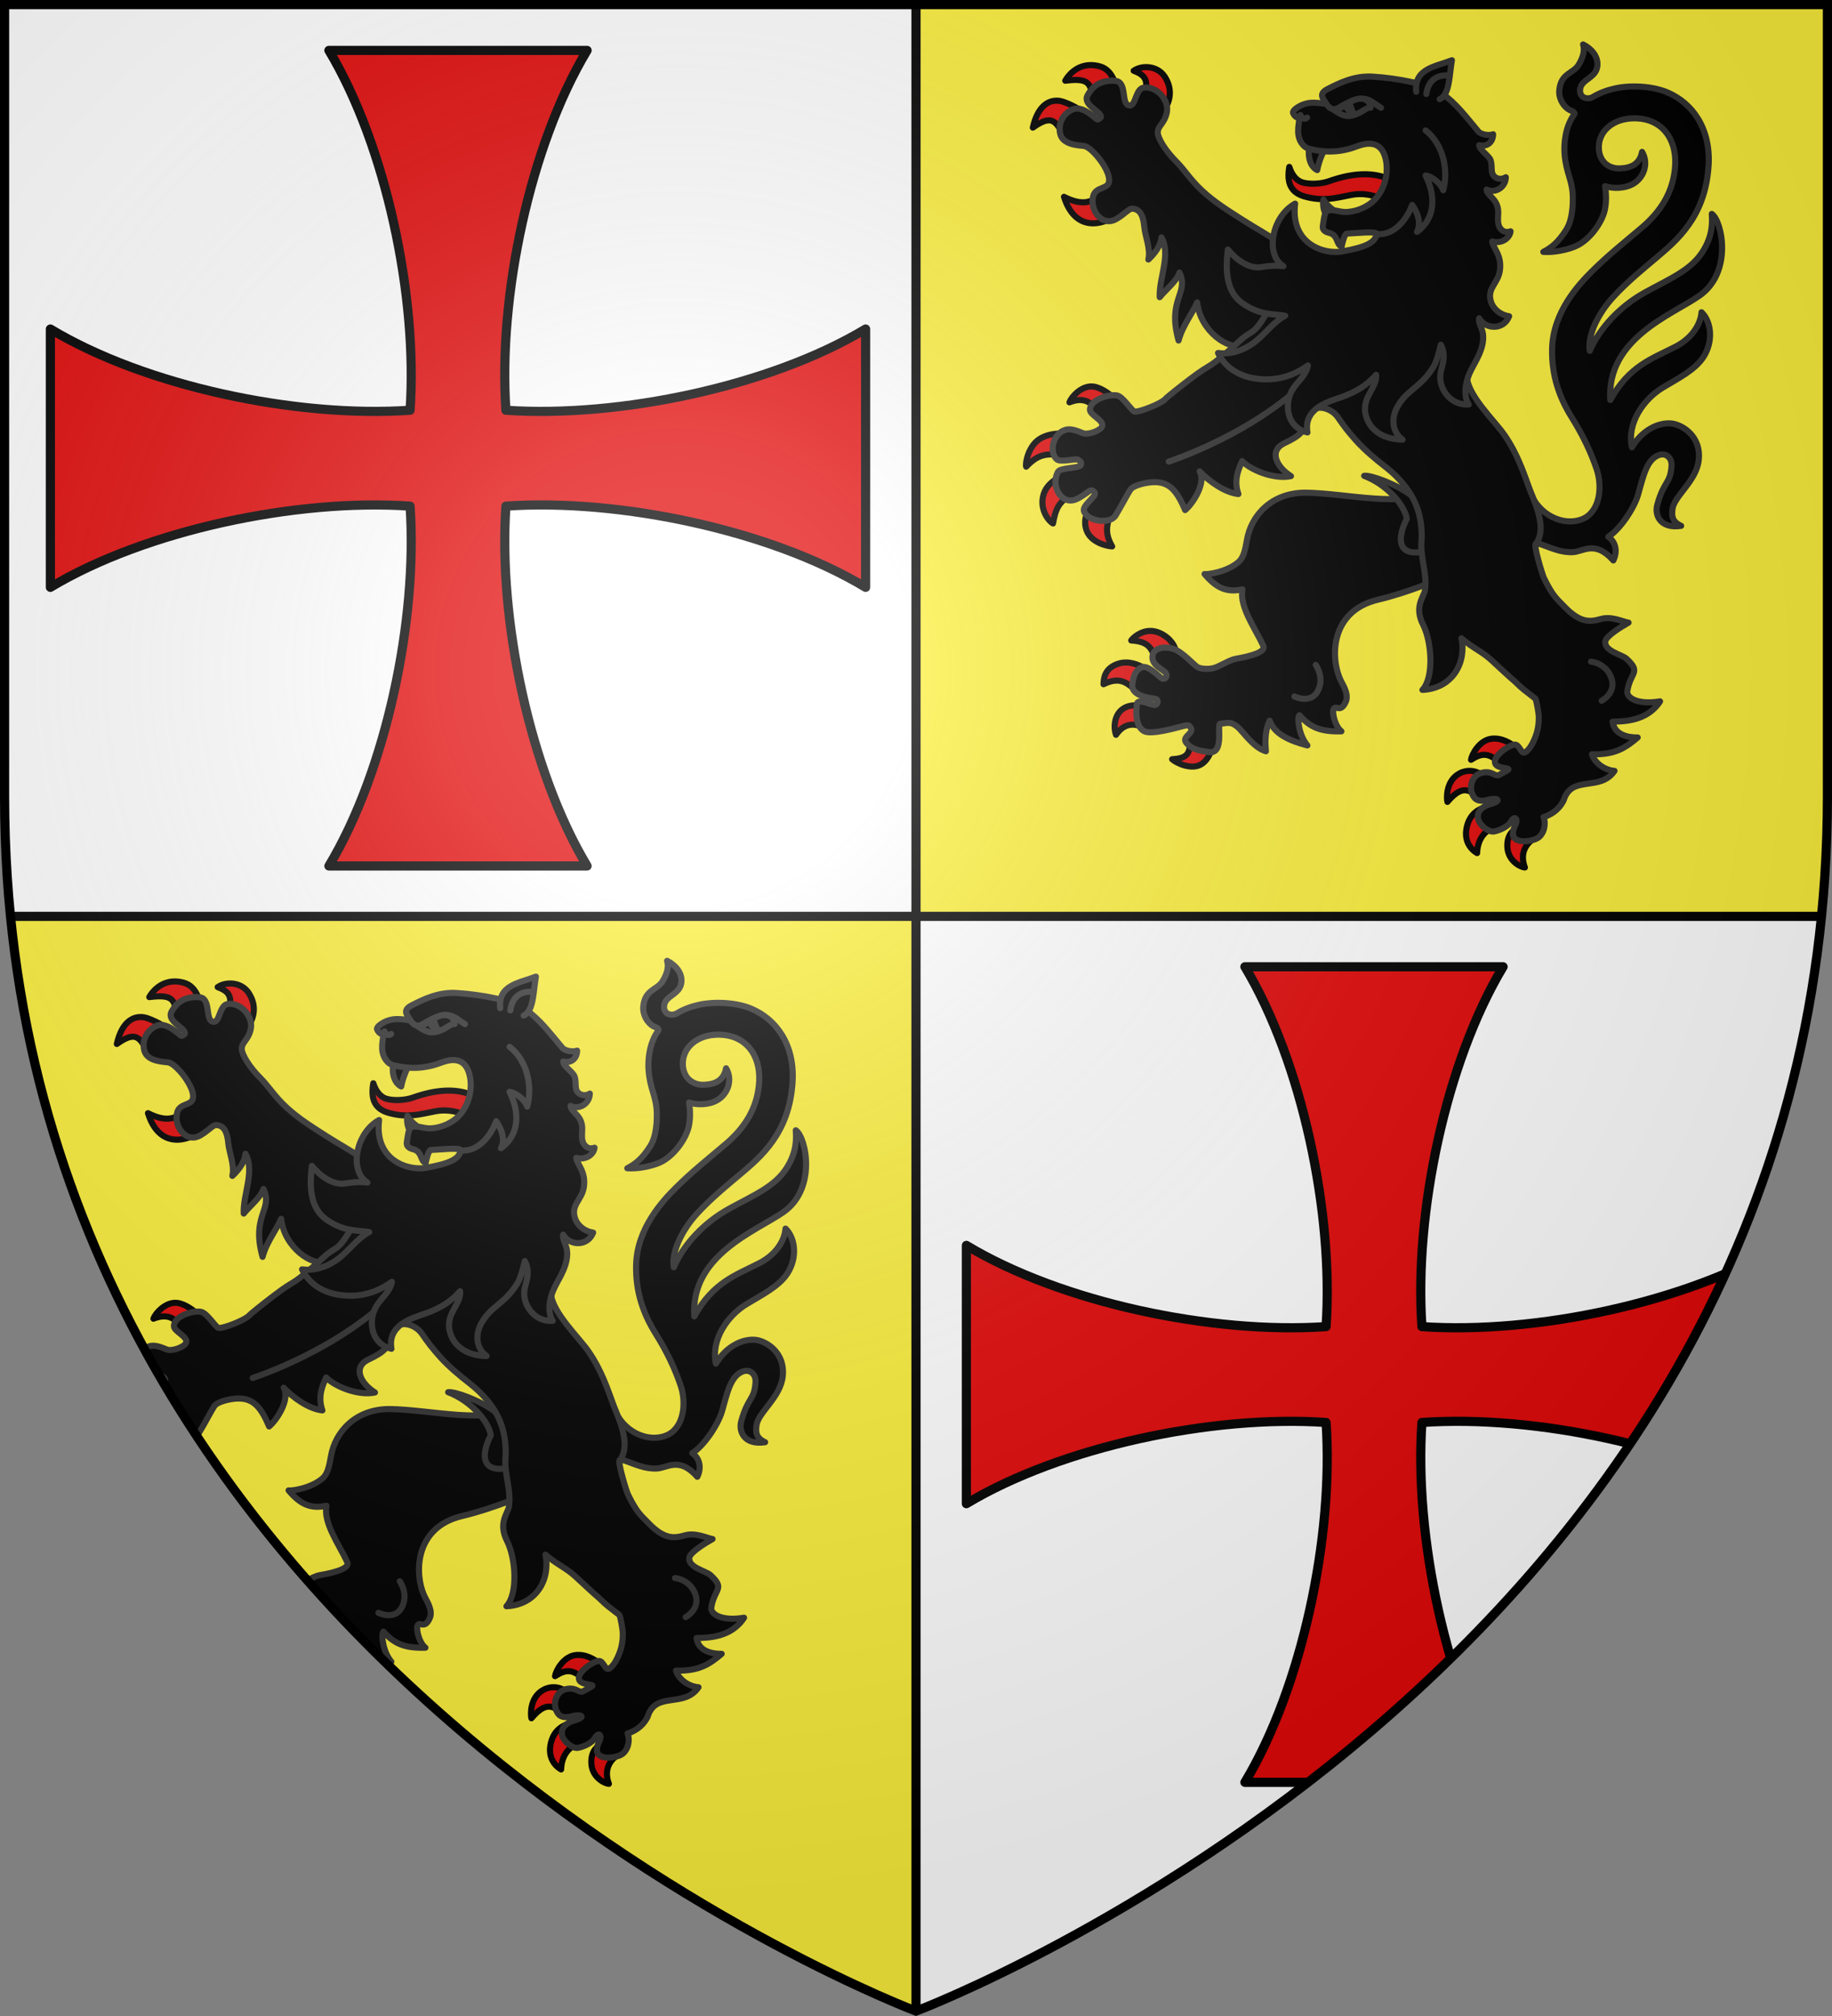
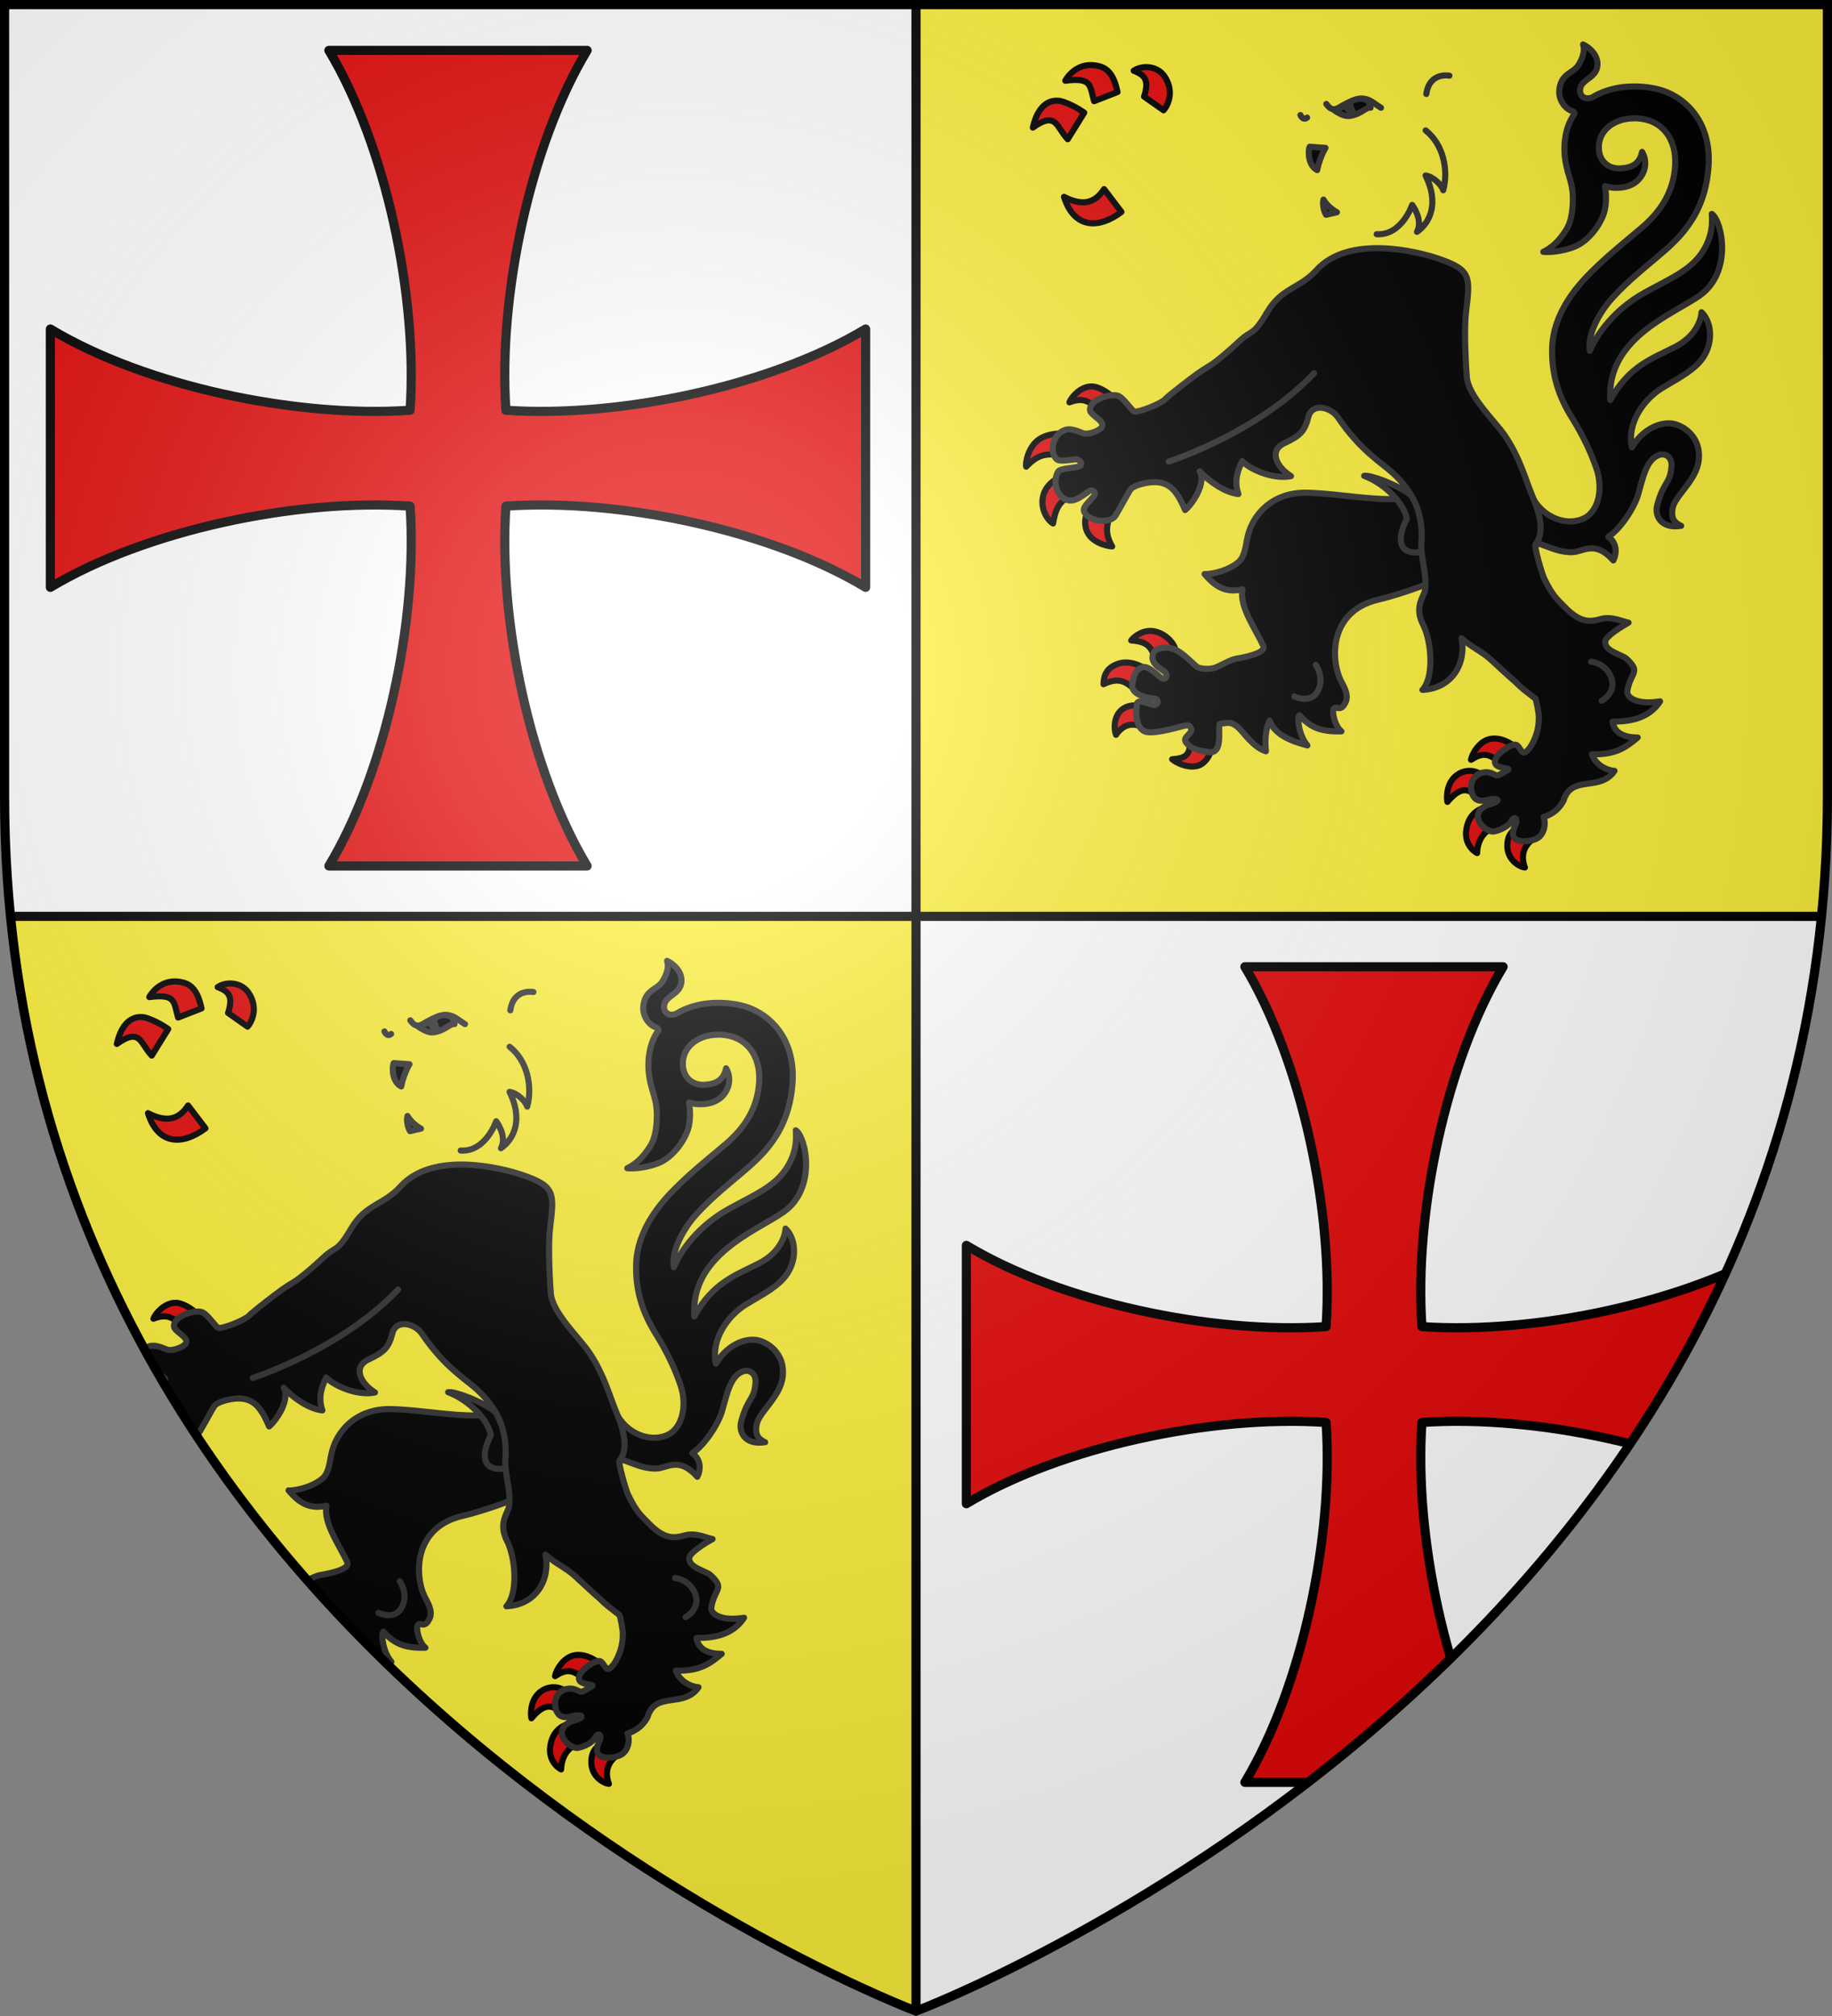
<svg xmlns="http://www.w3.org/2000/svg" xmlns:xlink="http://www.w3.org/1999/xlink" height="660" width="600">
  <rect width="100%" height="100%" fill="#808080" stroke="none" />
  <clipPath id="a">
    <path d="m600 358.397s-298.5-112.303-298.5-397.709v-259.188l597.0 0v259.188c0 285.407-298.5 397.709-298.5 397.709z" />
  </clipPath>
  <radialGradient id="b" cx="221.445" cy="226.331" gradientTransform="matrix(1.353 0 0 1.349 -77.629 -85.747)" gradientUnits="userSpaceOnUse" r="300">
    <stop offset="0" stop-color="#fff" stop-opacity=".314" />
    <stop offset=".19" stop-color="#fff" stop-opacity=".251" />
    <stop offset=".6" stop-color="#6b6b6b" stop-opacity=".125" />
    <stop offset="1" stop-opacity=".125" />
  </radialGradient>
  <clipPath id="c">
    <path d="m-0 358.397s-298.5-112.303-298.5-397.709v-259.188l597.0 0v259.188c0 285.407-298.5 397.709-298.5 397.709z" />
  </clipPath>
  <path d="m300 1.5v298.5h-296.562c-1.269-12.75-1.938-25.736-1.938-39.254v-259.246zm0 298.5v358.5-.104s270.894-101.996 296.553-358.396z" fill="#fff" />
  <path d="m3.438 300c25.57 256.446 296.562 358.5 296.562 358.5v-.104-358.396zm296.562-298.5v298.5h296.562c1.269-12.75 1.938-25.736 1.938-39.254v-259.246z" fill="#fcef3c" fill-rule="evenodd" />
  <path id="d" d="m107.716 16.5c18.668 31.057 29.15 80.621 26.589 117.792v.013h-.013c-37.208 2.564-86.741-7.886-117.792-26.589v84.568c31.057-18.668 80.621-29.15 117.792-26.589h.013v.013c2.564 37.208-7.886 86.741-26.589 117.792h84.568c-18.668-31.057-29.15-80.621-26.589-117.792v-.014h.013c37.208-2.564 86.741 7.887 117.792 26.59v-84.568c-31.057 18.668-80.621 29.15-117.792 26.589h-.014v-.013c-2.564-37.208 7.887-86.741 26.59-117.792z" fill="#e20909" stroke="#000" stroke-linejoin="round" stroke-width="3" />
  <use clip-path="url(#c)" height="100%" transform="translate(300 300)" width="100%" xlink:href="#d" />
  <g id="e" stroke-width="1" transform="matrix(1 0 0 1 .001 .001)">
    <path d="m357.361 126.515c-3.328.03-6.394 3.272-7.105 5.203 3.595-1.429 6.057-.764 8.143 1.423l5.333-3.754s-2.84-2.484-5.701-2.841c-.224-.028-.447-.034-.669-.032zm-10.01 15.42c-1.811.01-4.659.313-6.976 1.853-3.631 2.413-4.645 7.894-4.291 8.993 3.576-3.718 6.28-4.82 12.909-3.427l.153-7.328s-.708-.097-1.795-.091zm1.676 13.38s-5.818 1.86-7.228 6.481c-1.504 4.928 1.634 8.81 3.081 9.574.642-3.448 1.401-8.389 8.163-9.75zm8.507 9.405c-1.036 2.009-2.929 5.023-1.769 8.629 1.413 4.394 6.926 5.441 8.481 5.548-2.684-4.584-1.83-7.782.336-12.217zm132.077 77.069c-.493-.01-.986.021-1.495.115-3.706.685-6.08 5.063-6.339 6.838 3.583-2.303 5.989-2.476 9.816 1.48 1.221-1.437 3.041-3.413 4.871-5.411-.483-.604-3.406-2.949-6.854-3.022zm-8.016 10.577c-1.094-.053-2.341.16-3.6.84-4.692 2.535-4.188 8.567-3.949 9.322 4.162-4.927 6.933-4.888 10.487-.972l.712-7.772c-.415-.514-1.827-1.329-3.65-1.418zm4.909 11.998s-4.707.572-6.079 6.204c-1.371 5.627 2.362 8.185 3.346 8.712.149-4.325 2.296-7.928 7.445-9.067zm10.513 6.498c-1.13.817-3.46 2.029-3.354 6.242.114 4.531 4.04 6.713 5.752 6.897-1.58-4.242-.043-7.385 2.73-9.306zm-120.277-64.312c-3.488.014-5.971 2.613-6.261 3.121 6.408.42 6.712 2.944 8.434 7.437 2.443-1.777 4.6-3.3 6.012-4.118.124-1.037-1.421-4.096-5.05-5.736-1.11-.502-2.158-.707-3.135-.703zm-7.812 10.338c-.712-.013-1.438.056-2.169.251-5.351 1.427-5.273 5.506-5.349 6.863 5.925-2.884 8.102 0 11.533 2.85l2.882-7.458c-1.058-.739-3.812-2.446-6.897-2.505zm7.394 14.872s-4.689-1.931-8.116.025c-3.695 2.109-3.41 7.07-2.709 8.775 3.14-4.601 7.248-3.716 10.316-1.554zm13.149 9.544c.965 6.03-1.425 6.995-5.588 7.253 1.413 1.297 6.143 3.458 9.275 1.802 3.441-1.819 4.318-7.217 3.976-7.355zm-32.162-219.999c-4.928-.03-7.692 3.748-8.428 5.124 8.786-1.108 7.961 1.448 9.442 6.7l7.674-2.994c-.62-2.756-1.714-7.233-5.73-8.39-1.062-.306-2.046-.434-2.959-.44zm18.456.675c-1.655-.074-3.288.36-4.476 1.184 3.4 1.311 5.255 2.817 3.398 8.454l6.391 4.489c1.67-1.922 3.484-6.367.338-11.074-1.347-2.015-3.522-2.958-5.65-3.053zm-29.362 10.987c-2.939-.162-6.511 1.644-8.139 8.805 7.801-5.595 7.693-.015 11.433 3.807l5.395-8.691s-2.888-2.161-6.78-3.539c-.579-.205-1.231-.346-1.909-.383zm15.191 28.947c-3.336 5.111-7.621 5.335-13.13 2.522 3.299 10.498 11.367 10.593 18.821 4.953z" style="fill:#e20909;fill-rule:evenodd;stroke:#000;stroke-width:2;stroke-linecap:round;stroke-linejoin:round" />
    <path d="m515.094 180.757c3.499-.148 7.281-4.024 13.288 2.713 1.25-2.523 1.125-5.776-1.648-7.729 4.08-2.651 8.461-9.496 9.691-13.604 1.603-5.353 2.618-11.609 6.86-13.158 2.251-.822 4.358.798 4.164 3.567-.421 6.012-2.503 4.719-4.709 12.835-.828 3.047.807 7.828 7.85 6.773-2.981-1.377-3.139-3.196-2.817-5.6.559-4.173 7.814-9.061 8.573-15.917.893-8.064-5.69-11.693-8.956-12.004-4.373-.417-9.703 2.339-12.923 7.808-1.702-7.965 3.865-15.712 9.901-19.417 5.057-3.104 10.801-5.822 13.616-10.294 3.173-5.042 2.535-11.387-.721-14.513-.166 3.016-2.276 8.082-8.595 11.325-7.67 3.937-15.086 6.196-21.279 17.416-1.3-20.073 20.205-27.897 29.139-34.111 11.089-7.713 7.467-24.52 4.101-26.814.195 2.814.311 7.221-3.039 12.432-3.875 6.028-10.651 8.761-18.827 13.264-8.131 4.478-14.882 11.633-18.083 19.141-.883-5.067 2.866-12.407 7.588-17.546 4.89-5.324 10.733-9.991 14.055-12.81 6.618-5.616 16.259-13.389 17.259-30.433.706-11.987-5.253-20.382-13.607-23.885-4.9-2.055-12.082-2.362-17.029-1.252-2.482.557-4.955 1.414-7.278 2.811-1.636.984-4.457.378-4.174-2.479.334-3.367 5.137-3.615 5.649-7.561.422-3.255-2.05-5.872-4.666-7.167.655 1.994-.055 4.307-1.428 6.615-1.789 3.008-5.84 2.687-6.368 8.378-.261 2.846 1.635 6.055 4.326 6.852.319.195.854.626.627.938-2.97 4.08-3.507 9.477-3.206 13.22.502 6.25 2.662 8.454 2.69 14.242.009 1.804.006 7.007-2.162 10.436-2.673 4.228-4.961 5.903-7.508 7.234 3.594.226 7.436-.609 10.125-1.653 4.971-1.931 9.189-8.077 10.028-12.152.559-2.713.433-5.25.076-7.721 2.433.824 6.67.941 9.634-1.024 3.044-2.018 4.729-6.379 2.491-10.181-.773 3.854-3.346 5.252-7.209 5.405-3.676.146-6.614-2.152-6.934-6.148-.473-5.889 4.529-10.18 11.405-10.262 9.109-.108 14.058 6.587 13.574 15.348-.484 8.781-4.829 15.245-10.972 20.472-5.278 4.491-10.831 8.853-16.324 14.31-4.284 4.256-12.722 13.279-13.005 25.242-.21 8.865 2.366 16.034 6.397 22.492 4.03 6.459 6.418 11.84 8.137 16.848 2.067 6.02 1.098 14.235-4.726 16.539-6.033 2.386-14.223-1.229-17.131-9.108-1.034 5.757-2.445 17.666 3.379 17.22 3.527 1.216 6.703 2.838 10.701 2.669z" fill-rule="evenodd" stroke="#313131" stroke-linecap="round" stroke-linejoin="round" stroke-width="2" />
    <path d="m427.525 161.293c-10.948-.004-17.735 7.313-19.138 15.476-.602 3.504-1.171 5.902-2.808 7.281-4.014 3.383-10.466 4.099-11.067 3.873 3.855 4.598 7.266 6.138 12.408 5.021-1.071 5.661 4.132 12.683 6.819 18.479.907 1.957-3.651 3.336-9.131 4.278-1.783.306-5.281 2.505-6.994 2.983-1.775.495-4.455.322-5.484-.314-1.064-.658-4.902-4.989-7.818-5.948-2.713-.892-6.11-.381-6.741 1.831-1.005 3.53 3.683 4.942 4.308 6.19.605 1.207-.435 2.173-1.314 1.666-1.043-.601-4.405-4.34-6.483-3.679-1.566.498-2.855 1.903-3.249 5.797-.334 3.3 5.061 4.308 7.101 4.464 1.661.127 1.445 1.773.444 2.086-1.077.336-5.782-2.485-6.049-.248-.267 2.236-.618 7.11 2.334 8.821 2.321 1.345 11.046-1.209 12.045-1.461 1.19-.3 2.352-.65 2.739-.292 2.632 2.436-2.753 3.306-.929 5.567 1.937 2.403 4.738 2.625 7.32 3.05 5.306.875 2.614-9.189 3.787-9.251 2.532-.352 3.523-.74 5.564.909 2.041 1.649 5.107 6.748 9.404 8.077-.375-3.898-.066-7.404 1.25-10.024 1.493 4.474 6.873 6.691 12.337 8.117-2.735-3.199-3.482-9.004-2.607-9.889 3.592 4.005 6.969 5.463 13.753 5.268-2.02-1.501-3.052-5.882-2.606-7.115.684-1.89 2.165 1.401 3.984-2.439 1.147-2.421-.703-5.34-1.47-6.848-3.516-6.92-4.048-22.943 12.194-26.726 8.833-2.058 22.182-7.195 23.338-8.65 9.209-11.593.707-21.388-4.044-27.008-12.02 5.742-29.38.851-43.197.658z" fill-rule="evenodd" stroke="#313131" stroke-linecap="round" stroke-linejoin="round" stroke-width="2" />
-     <path d="m374.767 74.297c.256 2.93 2.149 7.162 1.336 10.669 2.109-1.996 4.046-4.519 4.286-7.241 3.189 5.617-.873 13.453-.564 19.568 1.631-2.12 5.584-5.242 6.473-8.064 3.207 6.945-4.106 8.517-.307 22.248 1.322-4.958 4.678-9.058 6.09-12.457 1.083 9.437 10.141 15.669 15.245 14.105 11.704 15.276 25.798 9.328 25.117-7.288 0 0-11.063-24.497-13.924-26.611-3.107-2.295-7.059-4.367-11.566-7.247-5.087-3.25-9.262-5.86-13.208-9.513-3.945-3.653-5.844-6.93-8.428-9.495-3.638-3.611-6.054-7.621-6.131-9.483-.095-2.279 2.11-2.889 2.928-6.508.973-4.305-3.448-8.923-7.559-8.283-2.344.365-2.596 4.731-3.861 5.609-.298.207-.656.279-1.114.145-2.404-.704-.426-7.696-4.309-7.973-3.884-.277-6.979.906-9.079 4.719-1.688 3.065 4.161 5.156 4.381 6.956.049.404-.798.989-1.209.979-.271-.007-4.452-4.519-7.723-3.427-2.549.851-5.314 3.842-4.442 7.99.754 3.587 5.498 3.843 7.776 4.087 2.701.289 8.74 8.006 8.253 11.483-.149 2.803-4.31 1.7-5.185 4.913-1.122 4.121 2.098 8.739 5.721 8.19 2.711-.411 5.622-3.943 6.855-4.059 2.989-.017 3.866 2.735 4.15 5.988z" fill-rule="evenodd" stroke="#313131" stroke-linecap="round" stroke-linejoin="round" stroke-width="2" />
    <path d="m446.777 155.782c7.133 2.682 13.184 9.296 13.967 14.049-4.11 8.201-1.399 11.868 4.476 10.887 4.794-.798 4.802-4.63 3.539-9.05-1.127-3.944-2.841-6.608-6.491-9.429-4.766-3.683-13.443-6.817-15.491-6.456z" fill-rule="evenodd" stroke="#313131" stroke-linecap="round" stroke-linejoin="round" stroke-width="2" />
    <path d="m512.08 262.082c2.624-8.621 11.883-2.688 16.687-9.712-2.919-.19-6.404-2.306-7.381-5.445 7.615.228 11.053-2.161 14.967-5.488-3.066.018-7.591-.748-8.233-5.179 3.666-.073 11.346-.105 15.566-6.646-7.445 1.244-11.068-1.231-10.725-3.372 1.014-6.327 4.708-5.986-.303-10.616-1.408-1.301-7.389-2.461-6.901-5.682.258-1.708 5.202-4.768 7.61-6.099-1.542-.17-5.452-2.204-9.021-1.206-3.569.998-6.751 1.442-12.081-4.115-2.451-2.566-3.658-3.244-6.596-9.261-.591-1.21-3.653-11.43-2.629-11.243 3.488-4.785.237-12.168-1.984-17.658-2.163-5.856-4.077-11.774-8.303-17.905-3.246-4.71-11.896-12.76-12.36-19.065-.607-8.172-.762-16.895-.257-21.146 1.383-11.647 1.87-13.859-9.15-17.608-6.515-2.216-29.144-8.032-39.855 3.83-5.473 6.061-11.364 5.654-16.125 13.748-4.761 8.094-4.868 5.518-8.991 9.38-4.123 3.862-7.856 6.859-9.037 7.625-2.362 1.532-3.193 1.838-7.167 4.86s-7.523 5.846-8.185 6.587c-1.325 1.483-8.416 4.27-9.997 4.089-.975-.112-3.751-4.906-5.833-5.294-2.61-.486-8.756 1.356-8.828 4.676-.039 1.778 4.737 3.466 3.982 5.46-.514 1.357-4.276 2.7-5.945 2.316-.954-.22-3.706-1.821-5.966-1.213-4.222 1.135-5.51 7.237-3.007 9.615 1.272 1.209 6.223-.274 6.967.159.843.491 1.383.877.931 1.831-.49 1.035-6.62.759-7.393 2.107-2.632 4.589 1.114 11.133 5.906 9.048 1.61-.701 3.149-1.876 4.227-2.66.956-.696 1.847.177 1.943.702.22 1.195-4.201 3.99-3.609 5.803 1.137 3.487 8.542 4.396 10.342 1.485 1.397-2.259 4.24-7.616 4.775-8.344.267-.364.682-1.178 3.995-2.065 8.265-1.991 11.025 1.611 14.027 8.607 2.69-2.275 6.935-8.996 4.765-12.675 3.072 3.252 8.24 6.957 12.682 7.422-1.789-4.933.516-9.086 1.226-10.776 2.838 2.946 10.503 6.084 15.99 4.911-4.72-2.958-7.413-8.301-2.128-10.794 5.285-2.494 6.632-3.931 7.845-8.616s7.291-3.218 9.597.091c2.306 3.309 3.23 4.532 5.906 7.546 2.879 3.243 6.751 6.433 9.284 8.395 2.861 2.216 5.524 4.644 7.929 8.148 3.08 4.489 4.531 9.568 4.37 15.745-.702 5.952 1.952 11.214 1.062 17.012-.534 2.202-3.511 5.389-.634 11.033 2.877 5.644 3.684 17.302-.174 21.429 10.164-.508 14.403-9.253 12.779-16.894 3.879 3.298 6.52 4.177 9.667 7.012 1.192 1.074 6.594 6.151 7.944 7.214 2.753 2.692 2.38 2.222 6.63 5.546.305.602 1.078 4.708 1.075 5.767-.001.306.167 2.753-.7 5.563-.768 2.486-2.19 5.269-3.649 6.17-1.501.928-1.921-2.751-3.649-2.455-2.286.392-6.939 3.822-6.318 6.029.604 2.147 5.934 1.337 3.971 2.424l-2.51 1.39c-1.543.855-2.049-1.231-5.315-.728-4.013.619-5.089 5.577-2.897 8.263 1.442 1.767 4.527.651 4.527.651 3.427-.792 4.603.44.28 1.563 0 0-4.172 1.169-3.651 4.48.355 2.259 3.479 4.644 5.179 4.356 2.257-.382 4.784-1.813 5.52-3.099 1.379-2.412 2.52-.963 1.55.958-.551 1.091-1.501 3.421.051 4.601 1.891 1.439 6.431.617 7.847-.754 2.168-2.1 1.856-5.457 1.325-6.418 3.595-1.111 5.504-3.351 6.565-5.416z" fill-rule="evenodd" stroke="#313131" stroke-linecap="round" stroke-linejoin="round" stroke-width="2" />
    <path d="m382.773 151.109s29.097-9.313 47.594-28.936m90.702 94.447s4.723.332 6.598 5.128c1.955 5.001-3.098 7.665-3.098 7.665m-93.637-11.735s2.951 4.118.711 8.457c-2.336 4.524-7.701 1.869-7.701 1.869" fill="none" stroke="#313131" stroke-linecap="round" stroke-linejoin="round" stroke-width="2" />
-     <path d="m463.994 69.495c-3.879-.975-7.621-1.908-10.7-3.874-2.868-1.832-7.193-2.524-10.695-1.815-5.634 1.142-9.274 2.116-14.998.613-4.82-1.266-6.258-4.431-5.344-9.783 1.005 3.117 2.706 4.623 4.331 5.092 2.091.604 5.824.609 8.743-.428 15.11-5.371 24.995-.846 28.663 10.194z" style="fill:#e00808;fill-rule:evenodd;stroke:#000;stroke-width:2;stroke-linecap:round;stroke-linejoin:round" />
+     <path d="m463.994 69.495z" style="fill:#e00808;fill-rule:evenodd;stroke:#000;stroke-width:2;stroke-linecap:round;stroke-linejoin:round" />
    <path d="m428.943 48.048c-.62 1.498-.517 6.158 2.455 7.639.471-2.646 1.756-5.71 2.71-7.274zm4.513 17.298c-.378 1.626.086 3.696.831 4.964l3.578-.823c-1.823-1.001-3.444-2.483-4.409-4.142z" fill-rule="evenodd" stroke="#313131" stroke-linecap="round" stroke-linejoin="round" stroke-width="2" />
-     <path d="m481.029 132.413c-1.502-2.25-1.271-5.646-.396-8.447 1.194-3.818 3.972-6.934 4.87-11.172 1.046-4.957-1.451-6.155-1.061-8.598 2.065 3.681 8.021 3.963 9.813-.666-2.65-.375-5.044-2.137-5.898-4.621-1.538-4.473 2.256-6.02 2.869-10.352.724-5.111-2.302-7.338-2.495-9.502 2.539.776 5.622-.65 5.989-3.323-1.348.5-2.73.152-3.58-1.334-1.02-1.782-.203-4.128-.546-6.066-.636-3.598-3.383-4.039-3.735-6.28 2.677 1.356 6.243-.594 6.307-4.034-.992.645-2.279.731-3.348.065-1.922-1.199-.897-3.499-1.614-5.605-.519-1.526-3.59-3.286-3.761-4.953 2.314.631 4.519-.729 4.56-3.576-1.206.537-3.936.147-4.838-.922-4.224-5.002-7.197-9.142-12.176-12.662-4.037-2.853-14.473-4.798-22.561-5.284-5.96-.358-11.023 2.221-14.68 4.097-3.187 1.635-1.198 3.291-.37 4.852-2.724-.336-5.051-.804-7.628.2-1.487.579-3.425 1.841-3.268 2.678.091.484 1.149 2.057 2.053 1.481-.059 1.876-.432 2.942-.376 4.889.073 2.56 1.537 4.905 3.619 5.437 5.521 1.409 10.588 1.119 15.674-.824 6.886-2.631 9.055 1.27 9.604 5.479.554 4.243-.841 9.5-4.654 12.789-1.98 1.707-5.612 3.392-9.143 3.234-1.982-.088-3.896-1.076-5.634-.314-.886.389-1.116 3.308-1.383 4.906-.208 1.247.749 1.932 2.073 2.254 3.068.746 2.273 3.952 4.103 4.462.122-.838.935-4.206 1.689-4.228 3.028-.087 9.988-.949 9.773.196-.542 2.882-3.834 4.294-11.315 5.649-5.804 1.051-17.032-2.331-15.399-15.64-7.589 4.146-9.996 16.624-3.826 20.465-2.22-.303-4.676-.135-7.365.306-3.996.656-8.252-2.59-10.829-5.759-1.188 9.474.514 14.837 5.294 17.945 5.681 3.694 9.629 3.043 13.482 3.738-3.241 1.65-5.572 4.679-8.539 7.399-3.334 3.057-8.158 5.501-13.454 4.794 2.216 4.572 6.487 7.38 11.691 8.272 7.021 1.205 12.867-.702 17.742-4.206-.834 4.504-5.482 6.081-6.4 11.524-.821 4.864 1.361 9.246 6.242 10.415-1.317-7.803 6.509-9.949 11.132-11.561 4.375-1.526 8.188-3.685 11.354-7.298.45 4.611-5.699 7.794-2.922 14.577 1.867 4.562 6.522 6.594 11.604 6.636-3.238-2.222-3.971-6.754-1.688-10.77 3.279-5.767 7.32-6.037 11.603-12.737 1.136-1.777 1.943-4.732 2.592-7.56 1.741 3.228.676 6.137.028 8.699-1.216 4.813 2.585 11.287 9.121 10.853z" fill-rule="evenodd" stroke="#313131" stroke-linecap="round" stroke-linejoin="round" stroke-width="2" />
-     <path d="m463.814 30.049c-.731-7.648 6.33-8.216 11.7-10.321-.881 4.874-.665 11.266-4.005 12.737" fill-rule="evenodd" stroke="#313131" stroke-linecap="round" stroke-linejoin="round" stroke-width="2" />
    <path d="m474.693 24.775s-6.53-1.316-7.558 5.996m-41.229 6.895s.828 1.96 2.184.829m6.291-4.465c2.248 3.213 3.886 1.164 5.874.207 7.009-3.926 8.504-1.066 12.027 1.041m-1.4 41.391c8.213.521 11.618-9.588 11.618-9.588s3.716 4.86 1.568 8.822c4.61-3.243 7.142-9.721 2.817-18.45 2.681.41 5.338 3.22 5.778 4.832 1.744-6.294.217-14.9-5.754-19.59" fill="none" stroke="#313131" stroke-linecap="round" stroke-linejoin="round" stroke-width="2" />
    <path d="m436.98 36.097c2.192 1.457 3.848 2.283 5.913 1.705 3.356-.832 4.439-2.729 5.983-2.549-.333-3.725-4.444-3.445-6.777-1.704-.278.166.447 1.887 1.062 3.334-.556-.029-2.177-.827-2.319-2.496-.896.63-2.197 1.045-3.863 1.71z" fill-rule="evenodd" stroke="#313131" stroke-linecap="round" stroke-linejoin="round" stroke-width="2" />
  </g>
  <use clip-path="url(#a)" height="100%" transform="translate(-300 300)" width="100%" xlink:href="#e" />
  <path d="m300 1.5v657m-296.562-358.5h593.125" fill="none" stroke="#000" stroke-width="3" />
  <path d="m300 658.5s298.5-112.32 298.5-397.772v-259.228h-597v259.228c0 285.452 298.5 397.772 298.5 397.772z" fill="url(#b)" fill-rule="evenodd" />
  <path d="m300 658.397s-298.5-112.303-298.5-397.709v-259.188l597.0 0v259.188c0 285.407-298.5 397.709-298.5 397.709z" fill="none" stroke="#000" stroke-width="3" />
</svg>